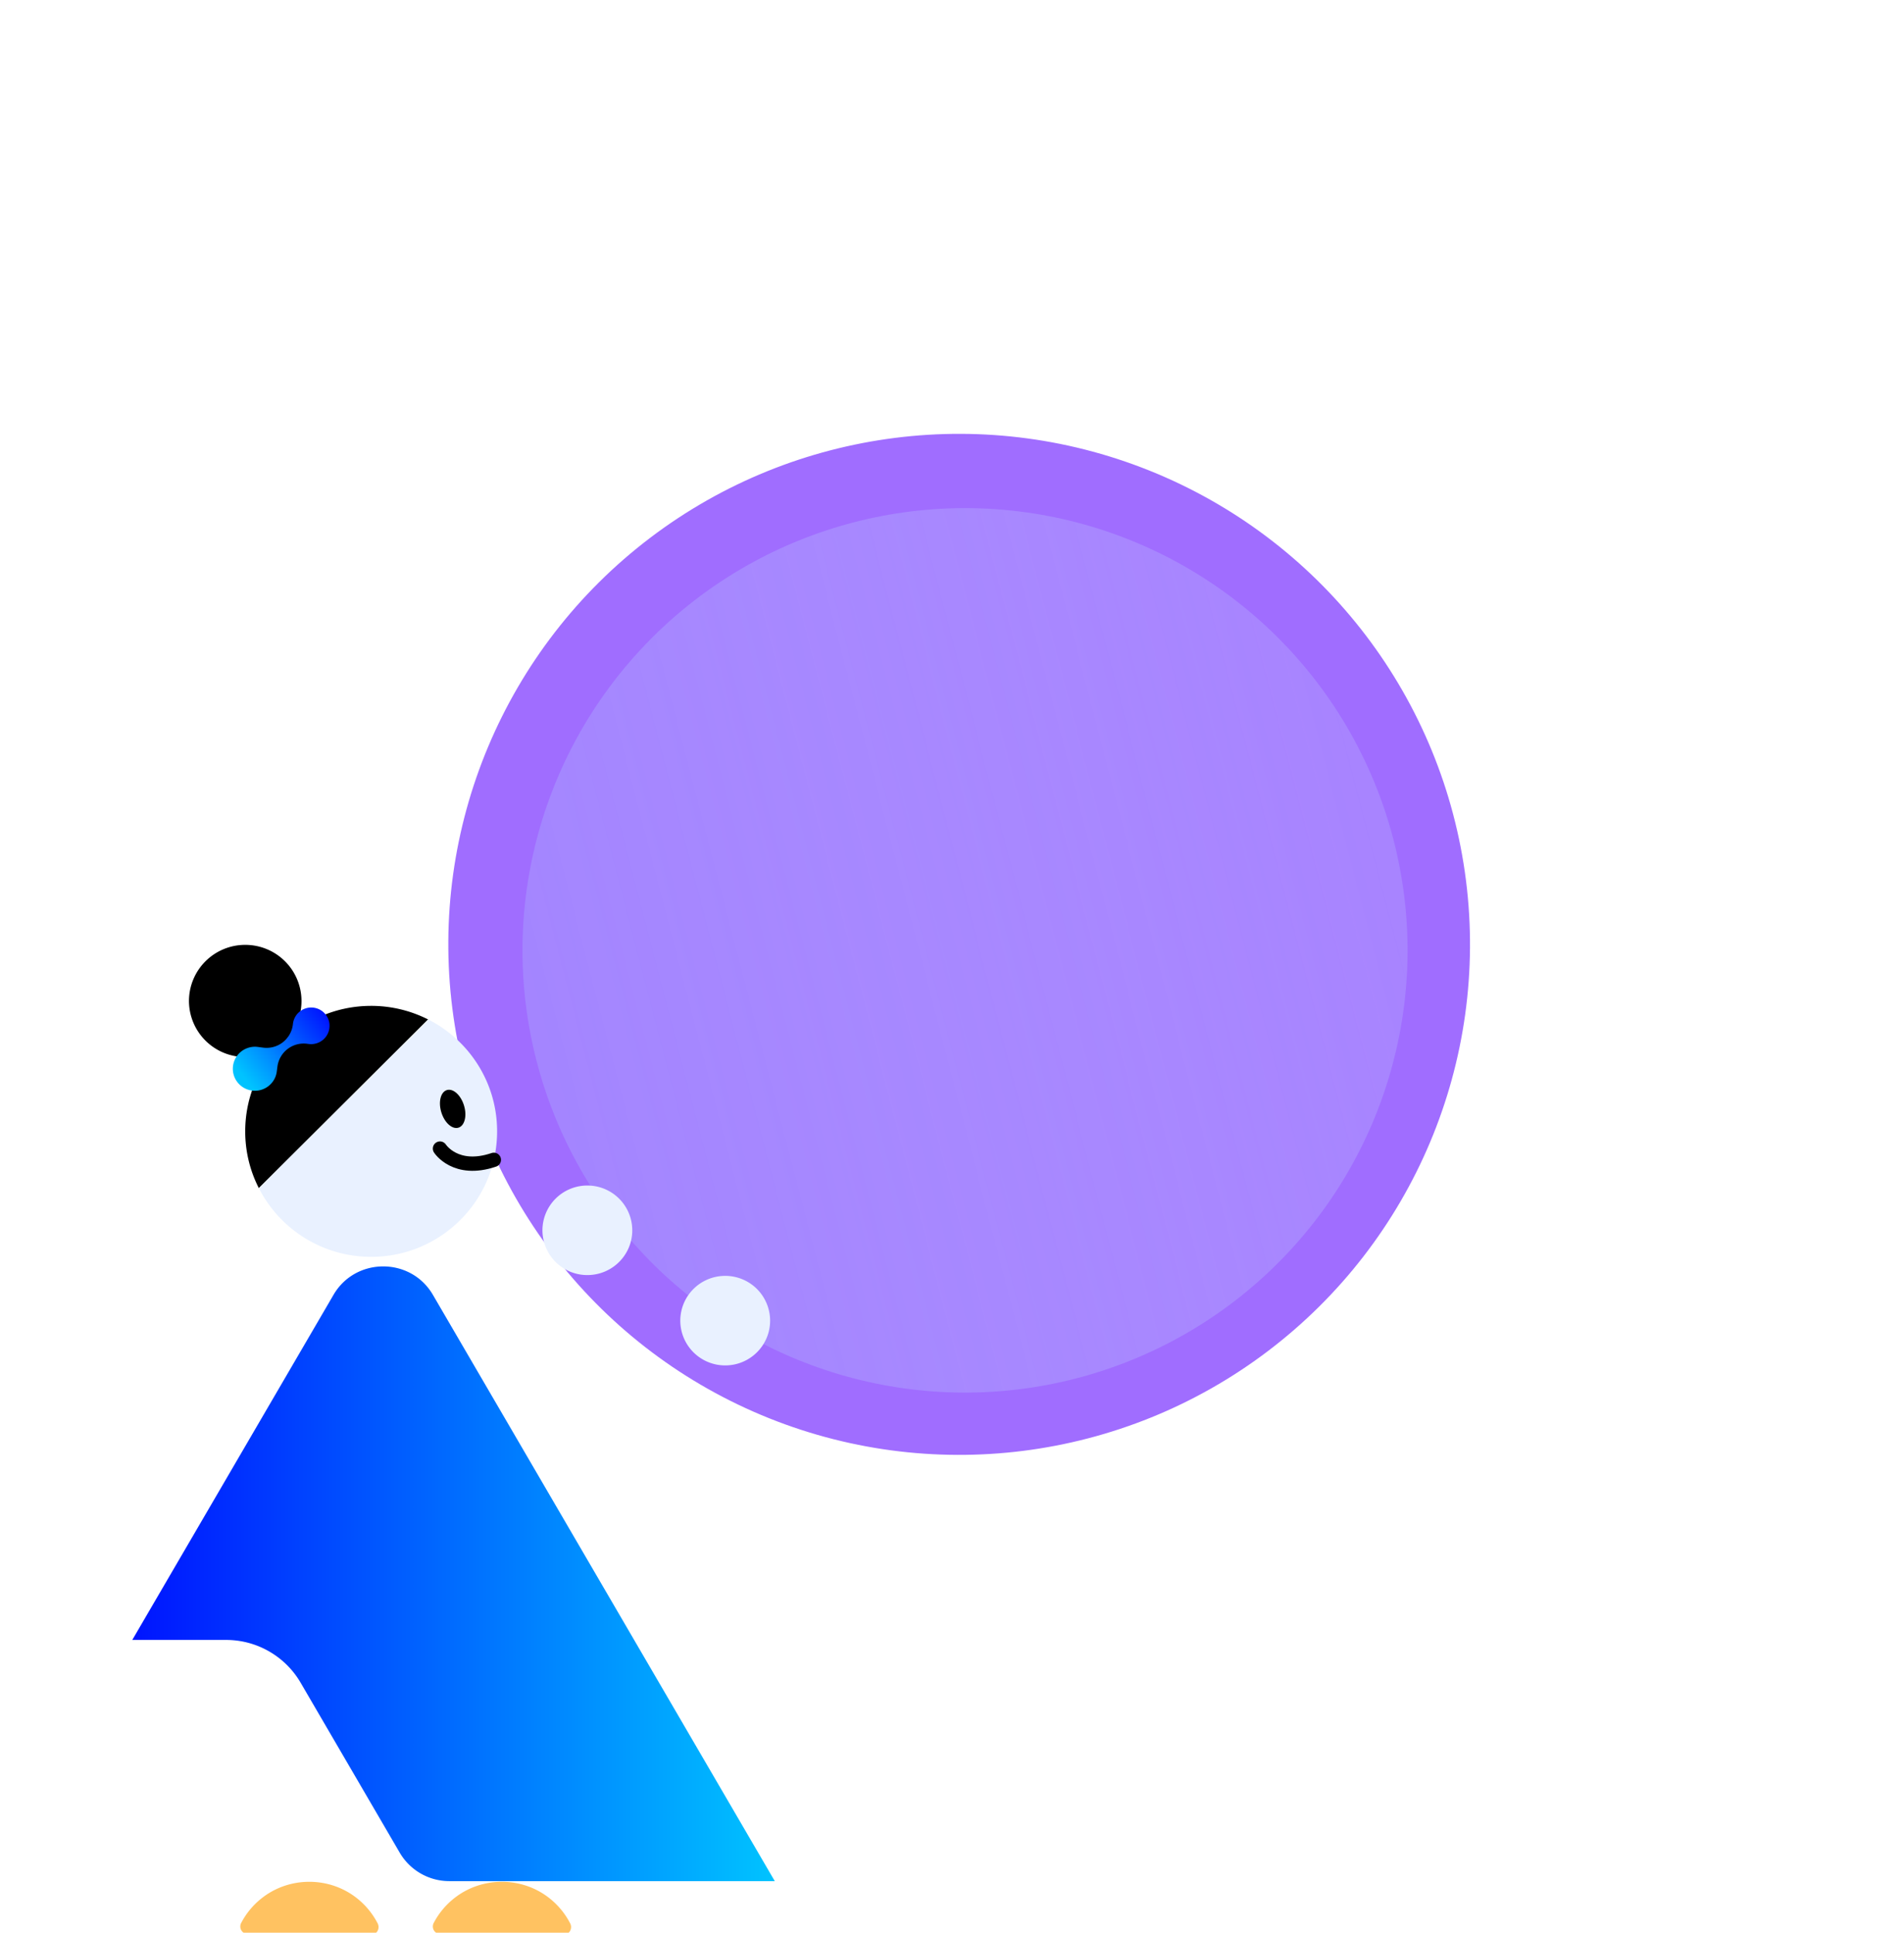
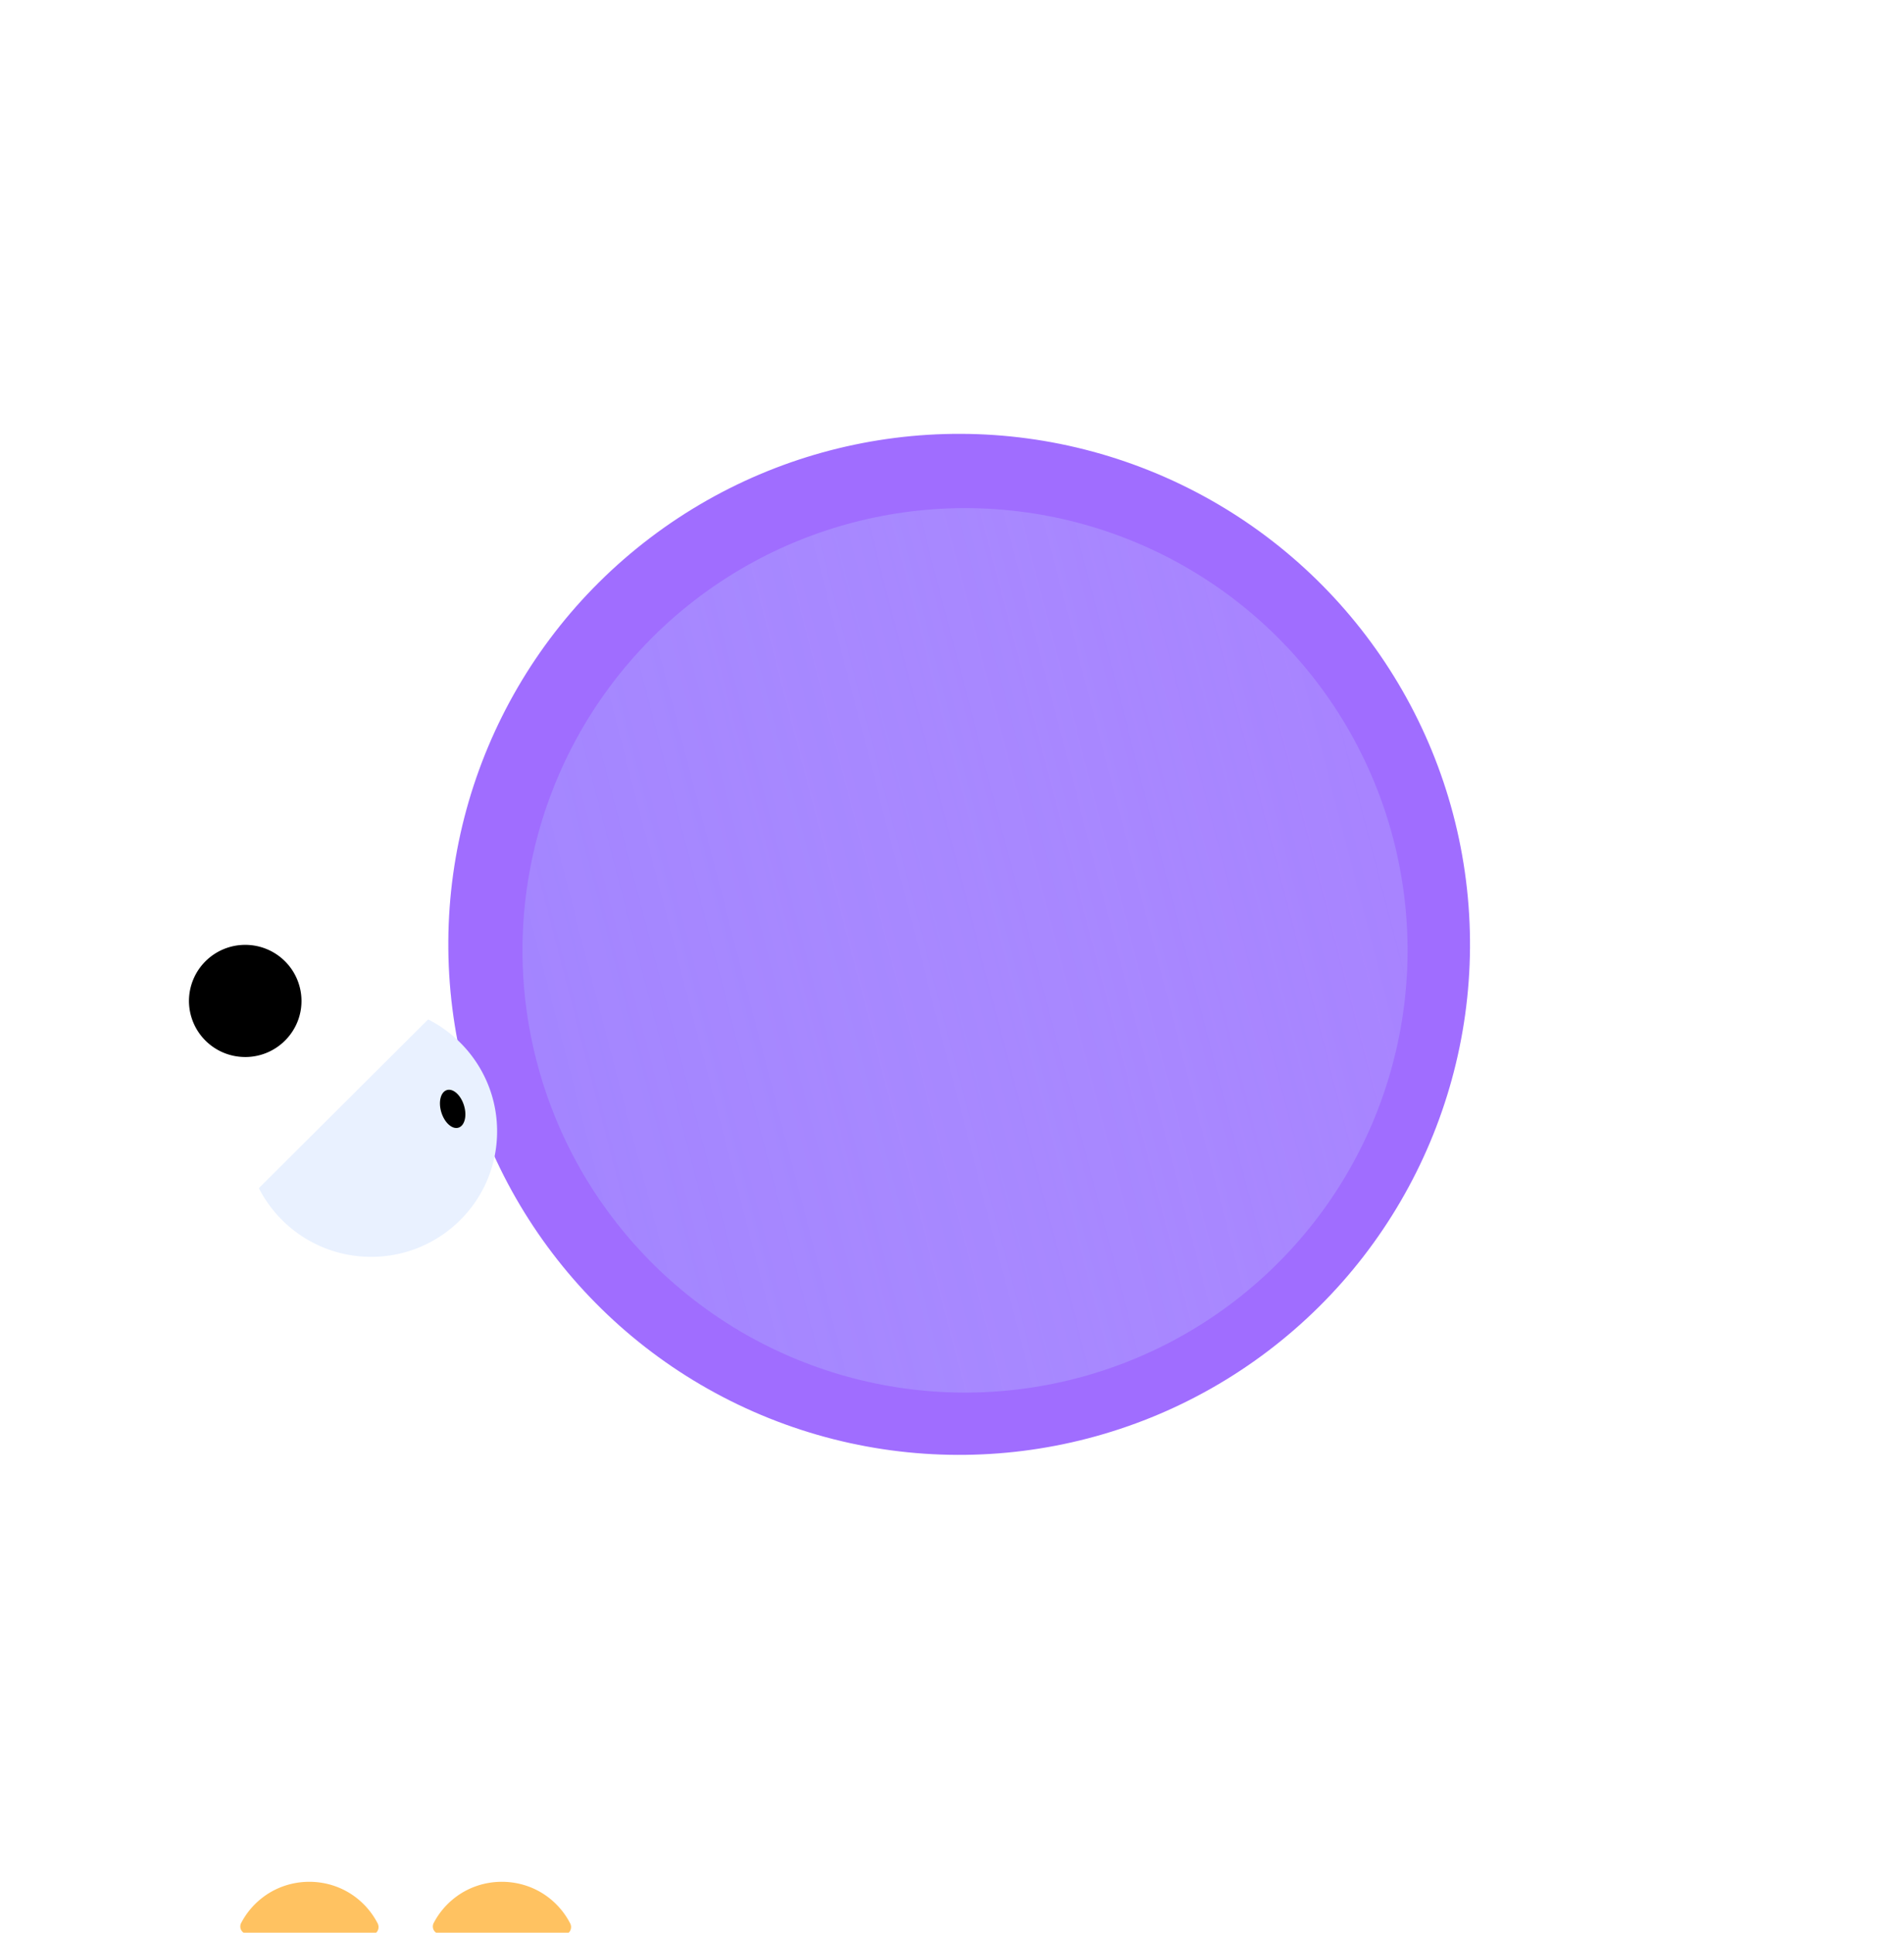
<svg xmlns="http://www.w3.org/2000/svg" fill="none" viewBox="0 0 133 135">
  <path fill="url(#a)" d="M33.865 131.399H0l23.18-40.326c1.497-2.603 5.239-2.603 6.736 0l8.783 15.282 4.861 8.456h-6.354a5.829 5.829 0 0 0-5.052 2.93" />
-   <path fill="url(#b)" d="M54.12 131.397 30.238 90.443c-1.542-2.644-5.398-2.644-6.94 0l-9.05 15.521-5.008 8.587h6.547a6.024 6.024 0 0 1 5.205 2.975l6.933 11.89a4.016 4.016 0 0 0 3.47 1.983H54.12v-.002Z" />
  <g filter="url(#c)">
    <ellipse cx="35.669" cy="35.675" fill="#9F6CFF" fill-opacity=".99" rx="35.669" ry="35.675" transform="rotate(52.771 20.794 82.422) skewX(-.038)" />
  </g>
  <g filter="url(#d)" opacity=".6" style="mix-blend-mode:plus-lighter">
    <ellipse cx="30.91" cy="30.892" fill="url(#e)" rx="30.91" ry="30.892" transform="rotate(-17.237 166.248 -71.734) skewX(.022)" />
  </g>
-   <path fill="#000" d="M25.926 70.261c-4.858 0-8.797 3.925-8.797 8.767 0 1.427.344 2.774.952 3.965L29.905 71.21a8.787 8.787 0 0 0-3.979-.949Z" />
  <path fill="#E9F1FF" d="M29.905 71.209 18.082 82.992a8.798 8.798 0 0 0 7.845 4.8c4.858 0 8.797-3.924 8.797-8.767 0-3.414-1.96-6.37-4.817-7.818l-.002.002Z" />
  <path fill="#FFC261" d="M25.005 132.651c-1.933-1.588-4.775-1.61-6.733-.052a5.345 5.345 0 0 0-1.426 1.723.526.526 0 0 0 .462.771l8.575.067a.554.554 0 0 0 .5-.804 5.382 5.382 0 0 0-1.378-1.705Zm13.449 0c-1.933-1.588-4.775-1.61-6.733-.052a5.346 5.346 0 0 0-1.426 1.723.526.526 0 0 0 .462.771l8.575.067a.554.554 0 0 0 .5-.804 5.382 5.382 0 0 0-1.378-1.705Z" />
-   <path stroke="#000" stroke-linecap="round" stroke-miterlimit="10" d="M30.734 80.229s1.085 1.695 3.762.786" />
  <path fill="#000" d="M32.024 78.768c.436-.133.61-.829.386-1.553-.223-.725-.758-1.205-1.194-1.072-.436.134-.61.83-.386 1.555.223.724.757 1.204 1.194 1.07ZM17.13 73.834c2.17 0 3.93-1.754 3.93-3.917A3.924 3.924 0 0 0 17.13 66a3.924 3.924 0 0 0-3.93 3.917 3.923 3.923 0 0 0 3.93 3.916Z" />
-   <path fill="#E9F1FF" d="M41.029 89.065c1.733 0 3.137-1.4 3.137-3.127a3.133 3.133 0 0 0-3.137-3.128 3.133 3.133 0 0 0-3.138 3.127 3.133 3.133 0 0 0 3.138 3.128Zm9.628 6.31c1.734 0 3.138-1.4 3.138-3.127a3.133 3.133 0 0 0-3.138-3.127 3.133 3.133 0 0 0-3.137 3.127 3.133 3.133 0 0 0 3.137 3.127Z" />
-   <path fill="url(#f)" d="M23.019 71.563a1.283 1.283 0 0 0-2.487-.337c0 .003-.002.005-.004.008a1.28 1.28 0 0 0-.06.253v.001l-.014.106a1.849 1.849 0 0 1-2.078 1.583l-.366-.048a1.535 1.535 0 0 0-.799.107 1.538 1.538 0 0 0-.893 1.823l.003.01a1.541 1.541 0 0 0 1.28 1.108c.843.112 1.62-.48 1.732-1.32v-.001l.048-.363a1.849 1.849 0 0 1 2.078-1.584l.1.012s.006 0 .01.002a1.29 1.29 0 0 0 1.06-.35 1.272 1.272 0 0 0 .387-1.006l.003-.004Z" />
  <defs>
    <linearGradient id="a" x1="29.133" x2="24.268" y1="81.427" y2="137.514" gradientUnits="userSpaceOnUse">
      <stop offset=".504" stop-color="#fff" stop-opacity=".8" />
      <stop offset="1" stop-color="#fff" stop-opacity=".2" />
    </linearGradient>
    <linearGradient id="b" x1="9.242" x2="54.12" y1="109.929" y2="109.929" gradientUnits="userSpaceOnUse">
      <stop stop-color="#0014FF" />
      <stop offset="1" stop-color="#00C3FF" />
    </linearGradient>
    <linearGradient id="e" x1="-17.589" x2="113.497" y1="15.666" y2="21.8" gradientUnits="userSpaceOnUse">
      <stop stop-color="#9F8DFF" />
      <stop offset="1" stop-color="#D7F8FF" stop-opacity="0" />
    </linearGradient>
    <linearGradient id="f" x1="22.645" x2="17.057" y1="70.742" y2="75.274" gradientUnits="userSpaceOnUse">
      <stop stop-color="#0014FF" />
      <stop offset="1" stop-color="#00C3FF" />
    </linearGradient>
    <filter id="c" width="131.373" height="131.323" x="1.313" y=".303" color-interpolation-filters="sRGB" filterUnits="userSpaceOnUse">
      <feFlood flood-opacity="0" result="BackgroundImageFix" />
      <feBlend in="SourceGraphic" in2="BackgroundImageFix" result="shape" />
      <feGaussianBlur result="effect1_foregroundBlur_21137_31774" stdDeviation="15" />
    </filter>
    <filter id="d" width="65.84" height="65.797" x="34.49" y="33.484" color-interpolation-filters="sRGB" filterUnits="userSpaceOnUse">
      <feFlood flood-opacity="0" result="BackgroundImageFix" />
      <feBlend in="SourceGraphic" in2="BackgroundImageFix" result="shape" />
      <feGaussianBlur result="effect1_foregroundBlur_21137_31774" stdDeviation="1" />
    </filter>
  </defs>
</svg>